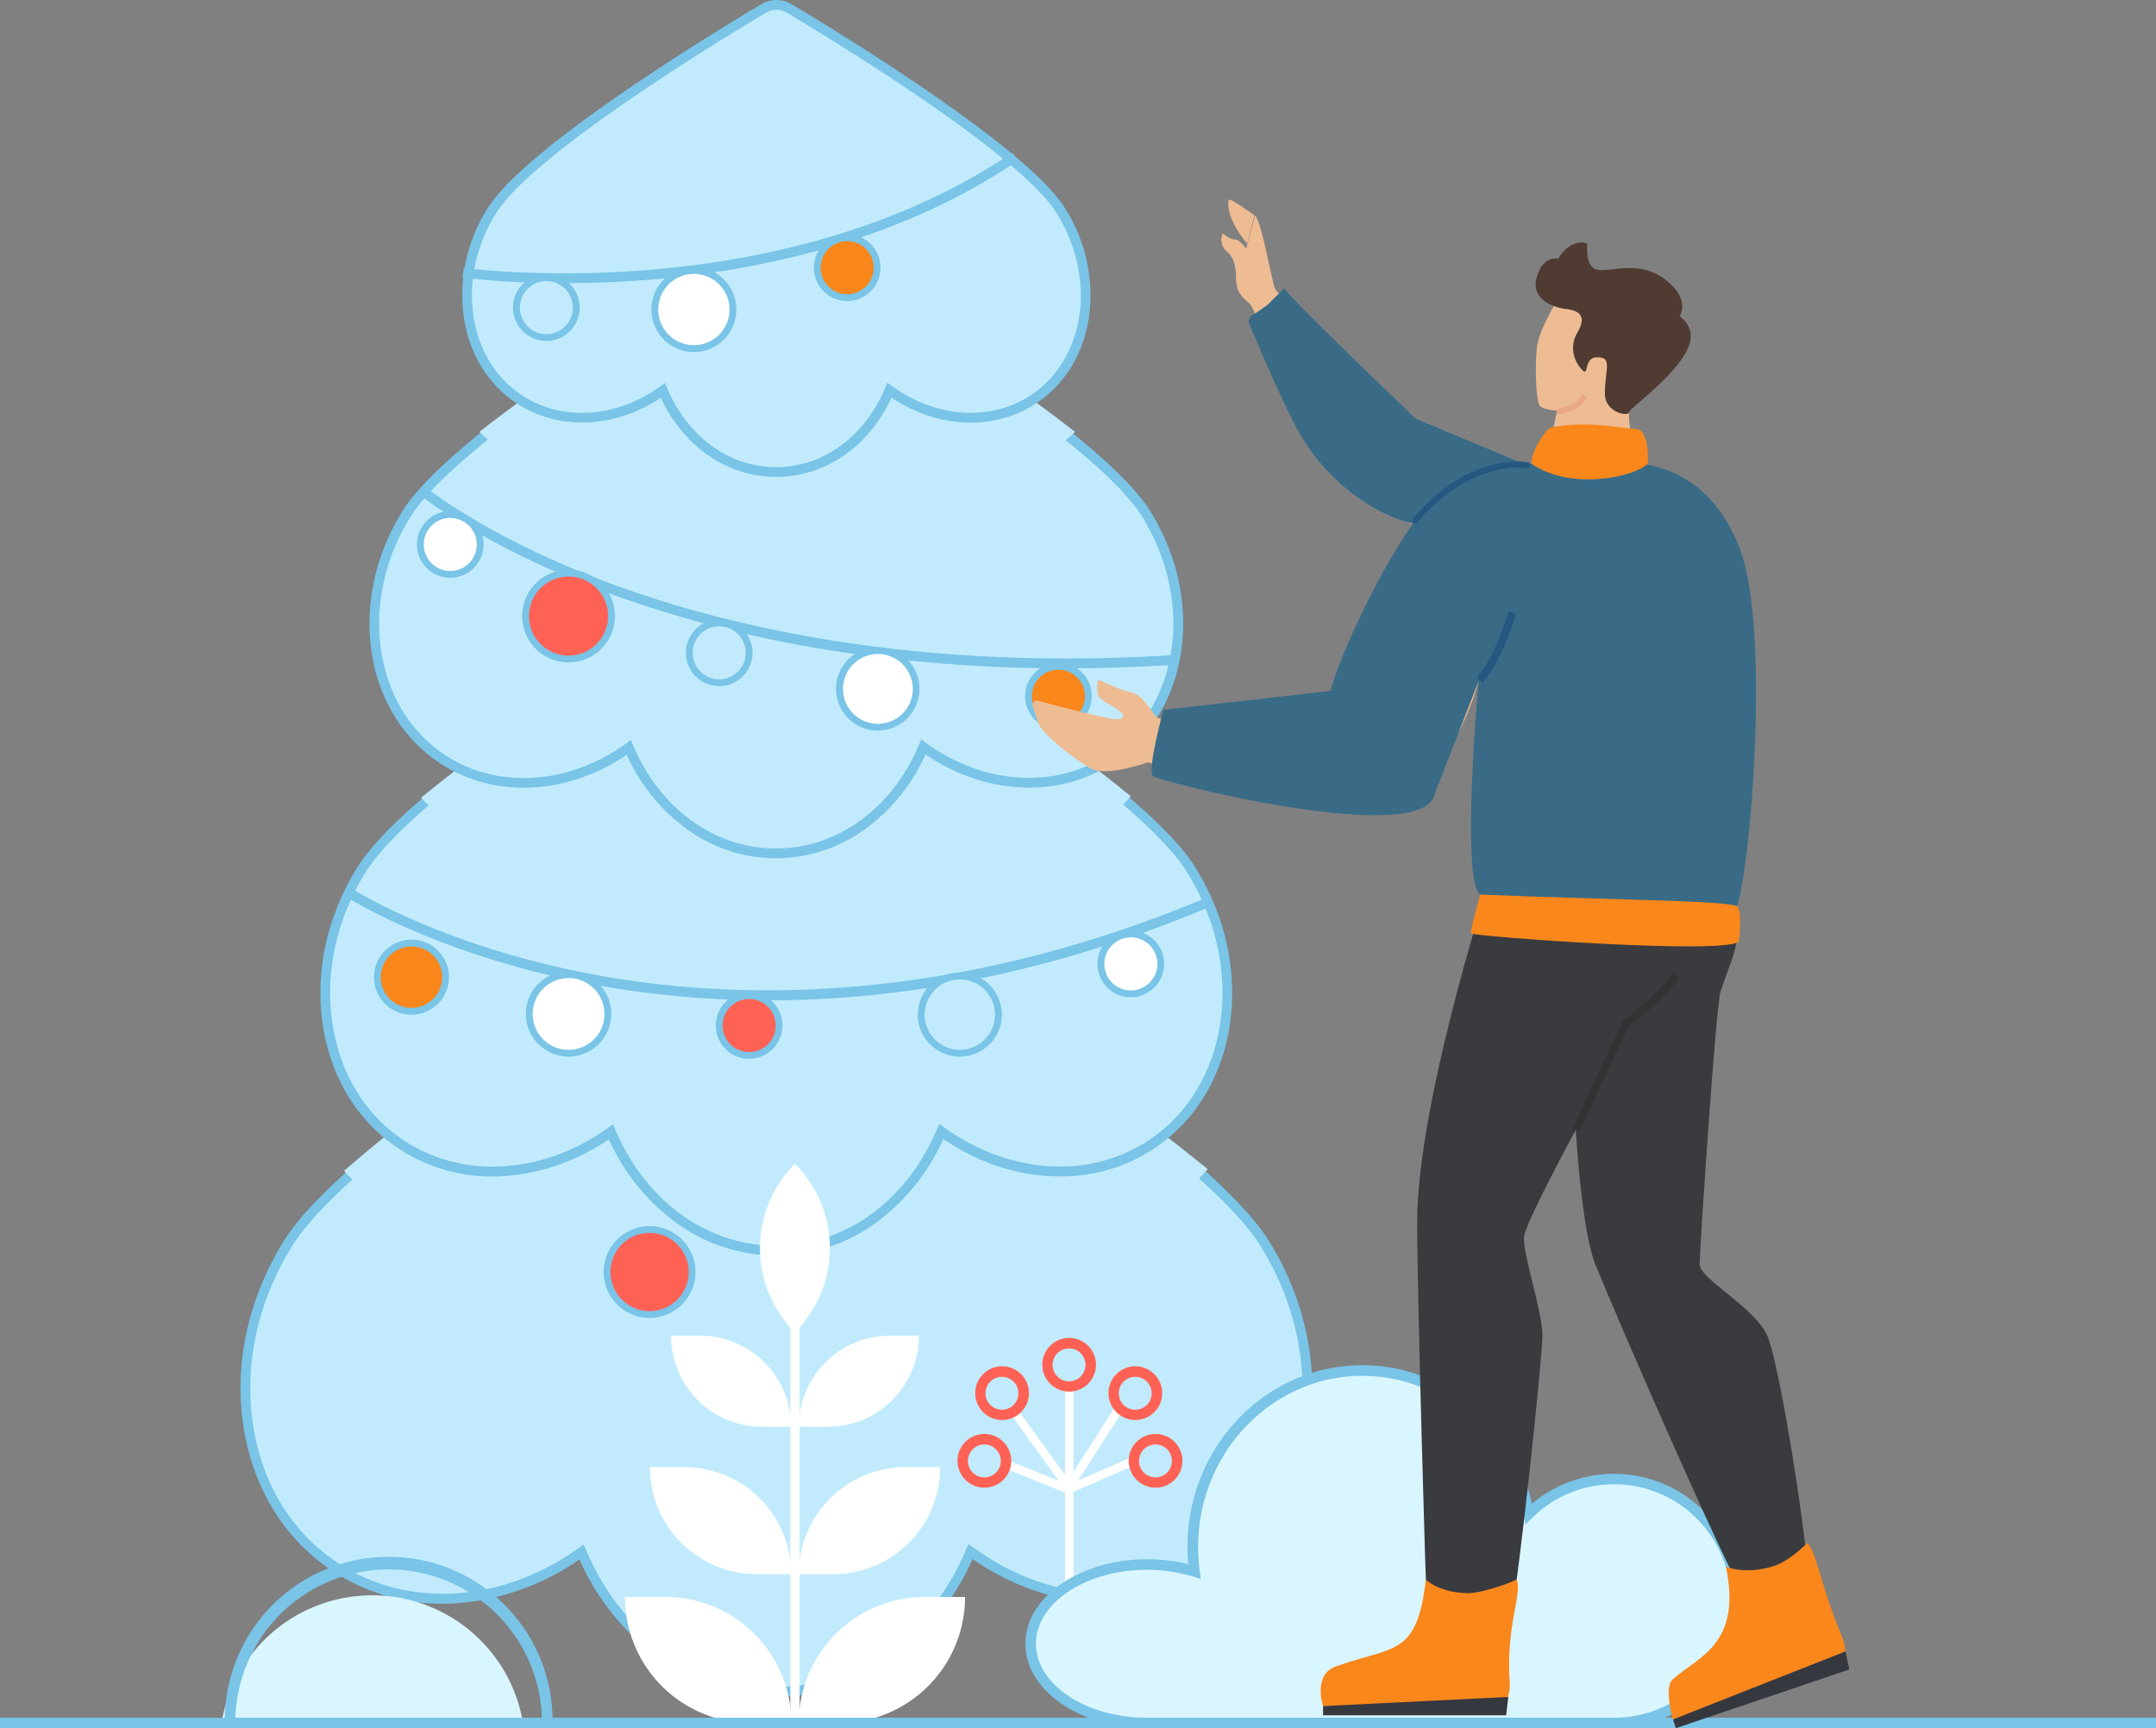
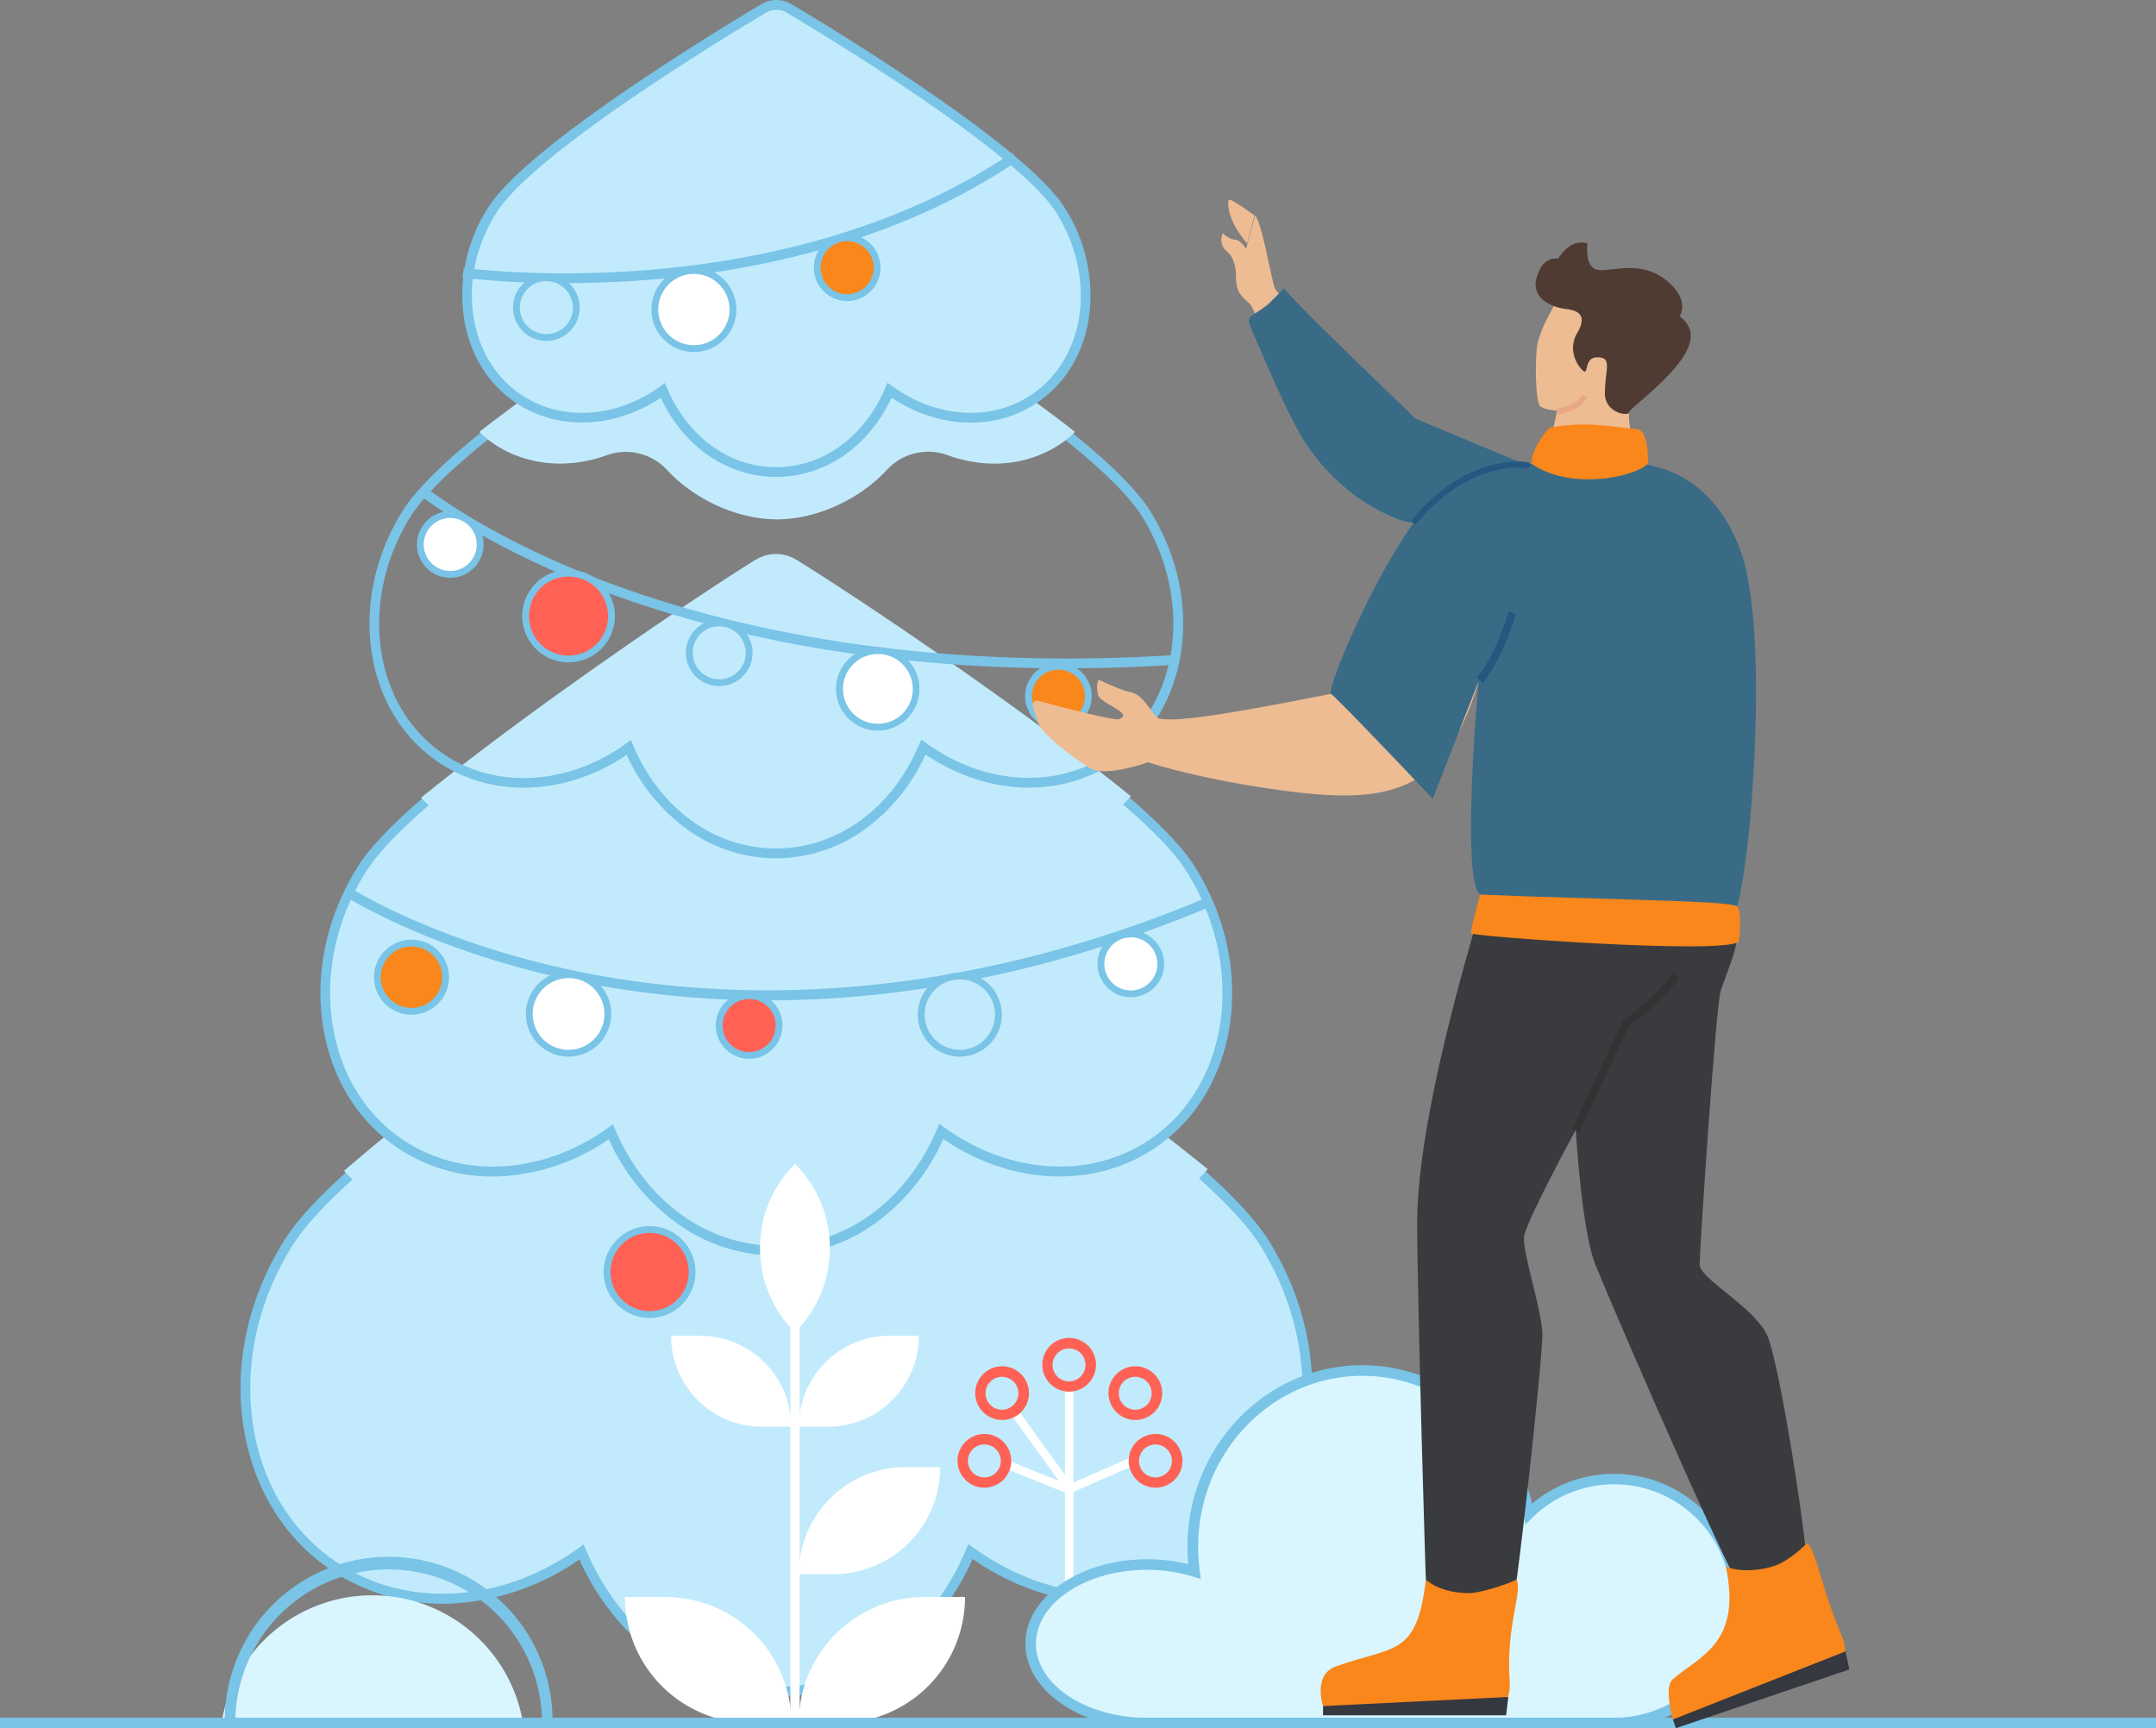
<svg xmlns="http://www.w3.org/2000/svg" viewBox="0 0 786.54 630.58">
  <rect x="0" y="0" width="786.54" height="630.58" fill="#808080" stroke="none" />
  <defs>
    <style>.cls-1{isolation:isolate;}.cls-2,.cls-4{fill:#c1ebfc;}.cls-3{fill:#79c4e7;}.cls-13,.cls-4{mix-blend-mode:multiply;}.cls-5{fill:#fff;}.cls-6{fill:#f9871b;}.cls-7{fill:#ff6255;}.cls-8{fill:#d9f6ff;}.cls-9{fill:#eebc93;}.cls-10{fill:#396b87;}.cls-11{fill:#393b3f;}.cls-12{fill:#333;}.cls-14{fill:#cae2ff;}.cls-15{fill:#4f3b32;}.cls-16{fill:#245880;}.cls-17{fill:#e9a786;}.cls-18{fill:#363840;}</style>
  </defs>
  <title>Asset 1</title>
  <g class="cls-1">
    <g id="Layer_2" data-name="Layer 2">
      <g id="Ñëîé_1" data-name="Ñëîé 1">
        <path class="cls-2" d="M283.23,324.71a15.34,15.34,0,0,1,7.81,2.14c22.77,13.54,146,87.88,170.19,126.6C488,496.16,479.67,549.56,442.7,572.7c-26.85,16.82-61.45,13.07-88.62-6.6-12.82,30.33-39.8,51.22-71,51.22S225,596.5,212.14,566.26c-27.13,19.53-61.6,23.21-88.38,6.44-37-23.14-45.28-76.54-18.53-119.25,24.24-38.72,147.43-113.06,170.2-126.6a15.28,15.28,0,0,1,7.8-2.14Z" />
        <path class="cls-3" d="M283.08,619.09a73,73,0,0,1-43.38-14.53A89.66,89.66,0,0,1,211.39,569,90,90,0,0,1,168,584.86a73,73,0,0,1-45.15-10.65c-18.33-11.47-30.4-30.48-34-53.52s1.72-47.16,14.88-68.18c24.37-38.92,146.56-112.77,170.8-127.18a17.08,17.08,0,0,1,17.43,0c24.24,14.41,146.42,88.26,170.79,127.18,13.16,21,18.44,45.23,14.88,68.18s-15.65,42-34,53.52a73,73,0,0,1-45.28,10.65,90.23,90.23,0,0,1-43.52-16.05,89.68,89.68,0,0,1-28.32,35.7A73,73,0,0,1,283.08,619.09Zm-70.17-55.57.87,2c13.1,30.83,39.66,50,69.3,50s56.29-19.21,69.37-50.14l.87-2,1.81,1.31c15.41,11.16,32.95,16.85,49.84,16.85a68.89,68.89,0,0,0,36.79-10.31c17.44-10.92,28.92-29.05,32.34-51.06s-1.67-45.45-14.37-65.75c-23.94-38.22-145.48-111.67-169.6-126a13.52,13.52,0,0,0-13.79,0c-24.12,14.34-145.67,87.79-169.61,126C94,474.69,88.92,498,92.35,520.14s14.91,40.14,32.35,51.06c25.19,15.77,59.11,13.27,86.41-6.39Z" />
        <path class="cls-4" d="M440.6,426.59c-2.78,2.91-4.73,5.53-8.32,7.83-17.53,11.21-38.78,12.32-58.36,5a29.23,29.23,0,0,0-32.12,7.83c-15.05,16.9-38.14,27.53-58.87,27.53s-43.75-10.6-58.8-27.44A29.31,29.31,0,0,0,192,439.51c-19.54,7.22-40.69,6.08-58.16-5.09a41.49,41.49,0,0,1-8.33-7.2c53-46.1,129.8-94.28,148.57-105.67a17.32,17.32,0,0,1,18,0C310.83,332.94,387.55,383.51,440.6,426.59Z" />
        <path class="cls-2" d="M283.23,207.79a13,13,0,0,1,6.63,1.82c19.35,11.5,124,74.65,144.57,107.54,22.72,36.28,15.67,81.63-15.74,101.29-22.81,14.29-52.2,11.1-75.27-5.61-10.9,25.77-33.82,43.51-60.32,43.51S233.77,438.66,222.85,413c-23,16.59-52.33,19.72-75.08,5.47-31.41-19.66-38.46-65-15.74-101.29,20.59-32.89,125.23-96,144.57-107.54a13,13,0,0,1,6.63-1.82Z" />
        <path class="cls-3" d="M283.1,458.12a62.25,62.25,0,0,1-37-12.4,76.44,76.44,0,0,1-24-30.05A76.71,76.71,0,0,1,185.34,429,62.25,62.25,0,0,1,146.83,420c-15.64-9.79-25.93-26-29-45.65s1.46-40.19,12.67-58.1c20.74-33.11,124.57-95.87,145.18-108.12a14.75,14.75,0,0,1,15.07,0c20.6,12.25,124.43,75,145.17,108.12,11.21,17.91,15.71,38.54,12.67,58.1s-13.34,35.86-29,45.65c-22.06,13.82-51.46,12-75.46-4.41a76.32,76.32,0,0,1-24,30.14A62.23,62.23,0,0,1,283.1,458.12Zm-59.49-47.89.87,2c11.09,26.09,33.55,42.3,58.62,42.3s47.62-16.26,58.68-42.43l.87-2.06,1.81,1.31c13.05,9.45,27.89,14.27,42.18,14.27a58.28,58.28,0,0,0,31.11-8.72c14.74-9.23,24.46-24.57,27.35-43.19s-1.41-38.48-12.17-55.66c-20.3-32.42-123.5-94.78-144-106.95a11.2,11.2,0,0,0-11.44,0c-20.48,12.17-123.68,74.53-144,107-10.76,17.18-15.08,37-12.17,55.66s12.6,34,27.35,43.19c21.31,13.34,50,11.21,73.1-5.41Z" />
        <path class="cls-4" d="M412.55,290.54c-2.29,2.39-3.89,4.54-6.85,6.43-14.4,9.22-31.86,10.13-48,4.13a24,24,0,0,0-26.4,6.43C319,321.42,300,330.15,283,330.15s-36-8.7-48.33-22.55a24.08,24.08,0,0,0-26.4-6.44c-16.06,5.93-33.45,5-47.81-4.19a34.66,34.66,0,0,1-6.84-5.91c43.61-35.41,106.68-77.49,122.11-86.85a14.19,14.19,0,0,1,14.76,0C305.88,213.57,368.94,255.14,412.55,290.54Z" />
-         <path class="cls-2" d="M404,277.61c-20.33,12.74-46.53,9.89-67.11-5-9.71,23-30.14,38.79-53.76,38.79s-44-15.76-53.72-38.66c-20.54,14.79-46.65,17.58-66.93,4.88-28-17.53-34.28-58-14-90.31,5.22-8.33,16.5-18.85,30.36-29.87,34.9-27.74,86.18-58.66,98.53-66a11.57,11.57,0,0,1,11.81,0c12.35,7.33,63.63,38.25,98.52,66,13.87,11,25.14,21.54,30.36,29.88C438.27,219.64,432,260.08,404,277.61Z" />
        <path class="cls-3" d="M283.12,313.17A55.63,55.63,0,0,1,250,302.08a68.17,68.17,0,0,1-21.37-26.66c-21.39,14.47-47.52,16-67.12,3.69-28.79-18-35.34-59.63-14.6-92.75,4.86-7.76,15.21-18,30.76-30.32,35.48-28.2,88.47-60,98.73-66.13a13.35,13.35,0,0,1,13.63,0C300.31,96,353.28,127.83,388.77,156c15.55,12.37,25.9,22.57,30.76,30.33,20.74,33.12,14.19,74.73-14.6,92.75-19.67,12.33-45.86,10.78-67.29-3.81a68.37,68.37,0,0,1-21.37,26.75A55.74,55.74,0,0,1,283.12,313.17Zm-53-43.18.87,2c9.85,23.19,29.8,37.59,52.08,37.59s42.3-14.45,52.13-37.71l.87-2.06,1.81,1.31c20.56,14.9,46.12,16.84,65.12,4.94h0c27.12-17,33.16-56.39,13.47-87.86-4.65-7.41-14.73-17.31-30-29.42C351.24,130.75,298.46,99,288.24,93a10,10,0,0,0-10,0c-10.22,6.08-63,37.8-98.33,65.86-15.23,12.11-25.31,22-30,29.42-19.7,31.47-13.65,70.88,13.47,87.86,18.93,11.86,44.42,10,65-4.82Z" />
        <path class="cls-4" d="M392.19,157.59a35.87,35.87,0,0,1-6.54,5.18c-12,7.42-26.53,8.16-39.93,3.32a20.44,20.44,0,0,0-22,5.18c-10.3,11.2-26.1,18.23-40.28,18.23s-29.93-7-40.22-18.17a20.51,20.51,0,0,0-22-5.19c-13.37,4.78-27.84,4-39.79-3.37a35.86,35.86,0,0,1-6.55-5.18c36.31-28.52,89.65-60.32,102.49-67.86a12.16,12.16,0,0,1,12.3,0C302.56,97.27,355.9,129.07,392.19,157.59Z" />
        <path class="cls-2" d="M283.23,1.78A9,9,0,0,1,287.78,3c13.27,7.89,85,51.2,99.16,73.76,15.58,24.89,10.74,56-10.8,69.48-15.64,9.8-35.8,7.61-51.63-3.85-7.47,17.68-23.19,29.84-41.37,29.84s-33.84-12.12-41.33-29.75c-15.8,11.39-35.89,13.53-51.49,3.76-21.54-13.49-26.38-44.59-10.8-69.48C193.65,54.22,265.42,10.91,278.69,3a8.93,8.93,0,0,1,4.54-1.24Z" />
        <path class="cls-3" d="M283.14,174c-17.77,0-33.72-11-42.08-28.85-16.51,11-36.58,12-51.68,2.59-10.87-6.8-18-18.06-20.14-31.7A59,59,0,0,1,178,75.84C192.3,53,263.63,9.91,277.78,1.5a10.67,10.67,0,0,1,10.91,0C302.84,9.91,374.15,53,388.44,75.84a59,59,0,0,1,8.78,40.23c-2.12,13.64-9.27,24.9-20.14,31.7-15.15,9.49-35.27,8.39-51.82-2.67C316.91,163,301,174,283.14,174Zm-40.56-34.27.87,2.05c7.51,17.68,22.72,28.67,39.69,28.67s32.23-11,39.73-28.76l.87-2.06,1.81,1.31c15.69,11.37,35.18,12.85,49.65,3.79,10-6.25,16.54-16.63,18.5-29.24s-1-26.12-8.27-37.8C371.58,55.6,300.9,12.89,286.87,4.55a7.28,7.28,0,0,0-7.28,0c-14,8.34-84.71,51.05-98.56,73.17-7.31,11.68-10.25,25.1-8.28,37.8s8.54,23,18.51,29.24c14.42,9,33.86,7.58,49.52-3.7Z" />
        <path class="cls-3" d="M206,103.29a305.31,305.31,0,0,1-37.29-2l.49-3.52c.28,0,29.21,3.93,68.19.66,35.9-3,87.93-12.86,131.91-42.76l2,2.94C326.68,89,274,99,237.63,102,226.06,103,215.37,103.29,206,103.29Z" />
        <circle class="cls-2" cx="199.32" cy="112.24" r="10.91" transform="translate(-10.09 20.19) rotate(-5.65)" />
        <path class="cls-3" d="M199.32,124.39a12.16,12.16,0,1,1,12.16-12.15A12.16,12.16,0,0,1,199.32,124.39Zm0-21.82a9.67,9.67,0,1,0,9.67,9.67A9.68,9.68,0,0,0,199.32,102.57Z" />
        <circle class="cls-5" cx="253.14" cy="112.95" r="14.26" transform="translate(-8.45 21.26) rotate(-4.73)" />
        <path class="cls-3" d="M253.14,128.45a15.5,15.5,0,1,1,15.5-15.5A15.52,15.52,0,0,1,253.14,128.45Zm0-28.51a13,13,0,1,0,13,13A13,13,0,0,0,253.14,99.94Z" />
        <circle class="cls-6" cx="309.06" cy="97.67" r="10.91" transform="translate(-9.62 38.49) rotate(-7.02)" />
        <path class="cls-3" d="M309.06,109.83a12.16,12.16,0,1,1,12.16-12.16A12.17,12.17,0,0,1,309.06,109.83Zm0-21.83a9.67,9.67,0,1,0,9.67,9.67A9.68,9.68,0,0,0,309.06,88Z" />
        <path class="cls-3" d="M389.06,243.84a547.09,547.09,0,0,1-82.49-6,432.54,432.54,0,0,1-86.14-22c-45.17-16.94-67.77-35.64-68-35.82l2.28-2.73c.22.19,22.48,18.57,67.16,35.29C263.12,228,332.44,245.08,428.49,239l.22,3.55Q408.63,243.84,389.06,243.84Z" />
        <circle class="cls-5" cx="164.26" cy="198.66" r="10.91" />
        <path class="cls-3" d="M164.26,210.82a12.16,12.16,0,1,1,12.16-12.16A12.17,12.17,0,0,1,164.26,210.82Zm0-21.83a9.67,9.67,0,1,0,9.67,9.67A9.68,9.68,0,0,0,164.26,189Z" />
        <circle class="cls-5" cx="320.22" cy="251.36" r="13.97" transform="translate(-15 20.38) rotate(-3.56)" />
        <path class="cls-3" d="M320.22,266.57a15.22,15.22,0,1,1,15.22-15.21A15.22,15.22,0,0,1,320.22,266.57Zm0-27.94A12.73,12.73,0,1,0,333,251.36,12.74,12.74,0,0,0,320.22,238.63Z" />
        <circle class="cls-7" cx="207.43" cy="224.79" r="15.66" />
        <path class="cls-3" d="M207.43,241.69a16.91,16.91,0,1,1,16.9-16.9A16.93,16.93,0,0,1,207.43,241.69Zm0-31.32a14.42,14.42,0,1,0,14.41,14.42A14.44,14.44,0,0,0,207.43,210.37Z" />
        <circle class="cls-6" cx="386.14" cy="254.02" r="10.91" />
        <path class="cls-3" d="M386.14,266.17A12.16,12.16,0,1,1,398.29,254,12.17,12.17,0,0,1,386.14,266.17Zm0-21.82a9.67,9.67,0,1,0,9.67,9.67A9.68,9.68,0,0,0,386.14,244.35Z" />
        <circle class="cls-2" cx="262.39" cy="238.18" r="10.91" />
        <path class="cls-3" d="M262.39,250.34a12.16,12.16,0,1,1,12.15-12.16A12.17,12.17,0,0,1,262.39,250.34Zm0-21.82a9.67,9.67,0,1,0,9.66,9.66A9.68,9.68,0,0,0,262.39,228.52Z" />
        <path class="cls-3" d="M280.3,365A349.69,349.69,0,0,1,213,358.55c-54.9-10.76-87.17-31.58-87.49-31.79l2-3c.31.2,32.13,20.7,86.41,31.31C264,364.88,344,368,440.75,327.29l1.38,3.28C399,348.7,355.54,359.8,313,363.54Q296.54,365,280.3,365Z" />
        <circle class="cls-5" cx="207.43" cy="369.96" r="14.33" transform="translate(-174.7 553.99) rotate(-86.44)" />
        <path class="cls-3" d="M207.43,385.53A15.58,15.58,0,1,1,223,370,15.6,15.6,0,0,1,207.43,385.53Zm0-28.66A13.09,13.09,0,1,0,220.51,370,13.1,13.1,0,0,0,207.43,356.87Z" />
        <circle class="cls-5" cx="412.55" cy="351.69" r="10.91" transform="translate(28.03 733.83) rotate(-85.27)" />
        <path class="cls-3" d="M412.55,363.85a12.16,12.16,0,1,1,12.15-12.16A12.17,12.17,0,0,1,412.55,363.85Zm0-21.82a9.67,9.67,0,1,0,9.67,9.66A9.68,9.68,0,0,0,412.55,342Z" />
        <circle class="cls-2" cx="350.15" cy="370.2" r="14.08" transform="translate(-37.03 701.48) rotate(-87.14)" />
        <path class="cls-3" d="M350.15,385.53a15.33,15.33,0,1,1,15.33-15.33A15.35,15.35,0,0,1,350.15,385.53Zm0-28.17A12.84,12.84,0,1,0,363,370.2,12.85,12.85,0,0,0,350.15,357.36Z" />
        <circle class="cls-7" cx="273.3" cy="374.17" r="10.91" />
        <path class="cls-3" d="M273.3,386.33a12.16,12.16,0,1,1,12.15-12.16A12.17,12.17,0,0,1,273.3,386.33Zm0-21.82a9.67,9.67,0,1,0,9.67,9.66A9.68,9.68,0,0,0,273.3,364.51Z" />
        <circle class="cls-6" cx="150.12" cy="356.54" r="12.44" />
        <path class="cls-3" d="M150.12,370.23a13.69,13.69,0,1,1,13.69-13.69A13.7,13.7,0,0,1,150.12,370.23Zm0-24.89a11.2,11.2,0,1,0,11.2,11.2A11.21,11.21,0,0,0,150.12,345.34Z" />
        <circle class="cls-7" cx="236.98" cy="464.12" r="15.51" transform="translate(-38.23 21.59) rotate(-4.83)" />
        <path class="cls-3" d="M236.94,480.88a16.77,16.77,0,0,1-16.48-13.95h0a16.75,16.75,0,1,1,19.33,13.7A16.14,16.14,0,0,1,236.94,480.88Zm-14-14.36a14.26,14.26,0,1,0,11.66-16.46,14.19,14.19,0,0,0-11.66,16.46Z" />
        <path class="cls-8" d="M190.8,628.66h-110a55.76,55.76,0,0,1,110,0Z" />
        <path class="cls-3" d="M201.55,628.58h-3.84a55.94,55.94,0,1,0-111.88,0H82a59.79,59.79,0,1,1,119.57,0Z" />
        <polygon class="cls-5" points="389.78 545.11 366.05 535.5 367.21 532.63 389.73 541.75 413.05 531.59 414.29 534.43 389.78 545.11" />
        <rect class="cls-5" x="388.51" y="507.35" width="3.09" height="105.43" />
        <rect class="cls-5" x="378.41" y="511.67" width="3.09" height="34.53" transform="translate(-237.72 322.51) rotate(-35.83)" />
-         <rect class="cls-5" x="381.72" y="526.86" width="34.51" height="3.09" transform="translate(-261.21 578.95) rotate(-57.32)" />
        <path class="cls-7" d="M390.05,507.76a9.8,9.8,0,1,1,9.79-9.8A9.82,9.82,0,0,1,390.05,507.76Zm0-15.75A6,6,0,1,0,396,498,6,6,0,0,0,390.05,492Z" />
        <path class="cls-7" d="M365.58,518.11a9.8,9.8,0,1,1,9.8-9.79A9.81,9.81,0,0,1,365.58,518.11Zm0-15.75a6,6,0,1,0,5.95,6A6,6,0,0,0,365.58,502.36Z" />
        <path class="cls-7" d="M359.11,542.81a9.8,9.8,0,1,1,9.8-9.8A9.81,9.81,0,0,1,359.11,542.81Zm0-15.76a6,6,0,1,0,6,6A6,6,0,0,0,359.11,527.05Z" />
        <path class="cls-7" d="M421.58,542.81a9.8,9.8,0,1,1,9.79-9.8A9.81,9.81,0,0,1,421.58,542.81Zm0-15.76a6,6,0,1,0,5.95,6A6,6,0,0,0,421.58,527.05Z" />
        <path class="cls-7" d="M414.2,518.11a9.8,9.8,0,1,1,9.79-9.79A9.8,9.8,0,0,1,414.2,518.11Zm0-15.75a6,6,0,1,0,5.95,6A6,6,0,0,0,414.2,502.36Z" />
        <path class="cls-5" d="M352.06,582.7h0a46,46,0,0,1-46,46H291.4a46,46,0,0,1,46-46Z" />
        <path class="cls-5" d="M228,582.7h0a46,46,0,0,0,46,46h14.71a46,46,0,0,0-46-46Z" />
        <path class="cls-5" d="M343,535.3h0a39.06,39.06,0,0,1-39.06,39.06H291.4a39.06,39.06,0,0,1,39.06-39.06Z" />
-         <path class="cls-5" d="M237.08,535.3h0a39.07,39.07,0,0,0,39.07,39.06h12.5a39.07,39.07,0,0,0-39.07-39.06Z" />
        <path class="cls-5" d="M335.23,487.37h0A33.21,33.21,0,0,1,302,520.58H291.4a33.21,33.21,0,0,1,33.2-33.21Z" />
        <path class="cls-5" d="M244.82,487.37h0A33.2,33.2,0,0,0,278,520.58h10.63a33.21,33.21,0,0,0-33.21-33.21Z" />
        <rect class="cls-5" x="288.32" y="480.76" width="3.4" height="147.9" transform="translate(580.04 1109.42) rotate(180)" />
        <path class="cls-5" d="M290,486.15h0a43.5,43.5,0,0,0,0-61.52h0A43.5,43.5,0,0,0,290,486.15Z" />
        <path class="cls-8" d="M418.5,628.66c-23.47,0-42.5-12.94-42.5-28.91s19-28.91,42.5-28.91a59.91,59.91,0,0,1,17.25,2.48,68,68,0,0,1-.6-9c0-35.52,27.69-64.31,61.83-64.31,30.19,0,55.33,22.51,60.75,52.27a44.52,44.52,0,1,1,31.13,76.35Z" />
        <path class="cls-3" d="M588.86,630.58H418.5c-24.49,0-44.42-13.83-44.42-30.83S394,568.92,418.5,568.92a61.9,61.9,0,0,1,15,1.8c-.19-2.11-.29-4.24-.29-6.37,0-36.52,28.6-66.24,63.75-66.24,29.51,0,55,21,61.95,50.52a46.44,46.44,0,1,1,29.93,82ZM418.5,572.76c-22.37,0-40.58,12.11-40.58,27s18.21,27,40.58,27H588.86a42.6,42.6,0,1,0-29.79-73.06l-2.58,2.53-.65-3.56C550.49,523.28,525.74,502,497,502c-33,0-59.9,28-59.9,62.39a64.83,64.83,0,0,0,.58,8.72l.39,3-2.86-.87A57.61,57.61,0,0,0,418.5,572.76Z" />
        <rect class="cls-3" y="626.74" width="786.54" height="3.84" />
        <path class="cls-9" d="M456,92.81s-3-5.26-5.32-5.36-4.55-2.31-4.55-2.31a5.35,5.35,0,0,0,1.55,6.67c2.81,2.31,3.34,7,3.22,9.65-.21,4.34,5.15,6.08,5.15,6.08Z" />
        <path class="cls-9" d="M453.42,95.27c-.26,3.43-6.28,8.48,2.13,15.22,4.18,3.36,13.22,40.56,22.16,53.38,13.62,19.52,33.17,26.86,37.05,26.9l42.43-21.05-40.83-17.1s-49.64-43.09-51.22-47.32-4.71-24.06-7.3-26.7Z" />
        <path class="cls-10" d="M516.36,152.62s-40.84-38.92-48.06-47.48c-.69,1.15-3.69,3.83-4.63,4.88-1.3,1.45-4.61,3.59-7,5.14a2.48,2.48,0,0,0-.93,3c5.05,11.82,14.92,35.61,21.93,45.66,13.62,19.52,33.17,26.86,37.05,26.9l42.43-21.05Z" />
        <path class="cls-9" d="M671.29,610.14C669,611.78,614,623.36,614,623.36s1.42-7.54,5.22-9.75,31.42-5.24,19.23-27.54a21.15,21.15,0,0,1-1.14-3.82c-2.8-8.8-6.16-11.67-6.16-11.67l21.21-7.66s1.43,11.31,4.44,17.32a48,48,0,0,0,5.29,7.65c3.82,4.77,8.2,9.64,9.37,12.14C673.29,604,673.56,608.5,671.29,610.14Z" />
        <path class="cls-9" d="M546.59,622.47c-2.7.77-60.91,0-60.91,0s.4-7.88,4.72-8.67,30.92-8.65,32.25-25.55c.11-1.36.18-2.69.23-4,.35-9.23-.62-12.63-.62-12.63h23.51s-3.46,11.11-2.67,17.79a48.4,48.4,0,0,0,2.39,9c2,5.78,4.44,11.85,4.69,14.6C550.57,617.34,549.29,621.7,546.59,622.47Z" />
        <path class="cls-11" d="M659.29,575.1c-1.19,5.15-17.89,9.25-20.66,10.41S590.91,483.35,582,461.36c-5.06-12.54-7.13-49.12-7.13-49.12s-18.07,33.28-18.86,38.83,6.5,26.79,6.67,35.65-9.2,93.53-10.79,98.28-31,2.38-31.36,0S517,471.43,517,446.07c0-46.09,29-133.26,29-133.26,7.13,5.14,62.59-6.34,67.74-9.91,27,35.8,21.16,37.29,14,58.63-1.8,5.38-7.69,94.68-7.69,99.83s19.18,15.06,24.4,25.36C649.34,496.31,660.48,570,659.29,575.1Z" />
        <path class="cls-12" d="M576.2,412.85l-2.58-1.21L592,372.49l.29-.21c.13-.1,13.31-9.84,17.86-17l2.41,1.52c-4.51,7.13-16.23,16.06-18.29,17.6Z" />
        <path class="cls-9" d="M408.08,262.42c-1.61.52-21.21-4.45-29.29-6.73a1.65,1.65,0,0,0-2,2.08l2,6.12c1.84,4.85,15.68,14.58,19.13,16.5,5.7,3.18,20.92-2.27,20.92-2.27s18.46,6.29,50.62,10.5c26.17,3.43,40.53,1.68,52.71-8.1,7-5.58,12.09-17.12,14.88-24.67,1.55-4.21,2.38-7.18,2.38-7.18l-40.82-15.85s-5.28,19.57-7.82,19.46-65.3,14-69,9.25-5.46-8.15-9.45-9S400.92,248,400.92,248s-1.31,1-.34,5.55C401.24,256.64,414.33,260.42,408.08,262.42Z" />
        <g class="cls-13">
          <path class="cls-14" d="M541,256.12l-.06,0c-.48-3-.8-5.07-.92-5.89Z" />
        </g>
        <path class="cls-10" d="M632.45,333c-5.15,3.57-85.35-1.48-92.48-6.63s-.59-77.72-.59-77.72L522.7,291.45s-34.76-36.71-37.14-38.3,27.19-71.7,47.15-78.67c21.32-7.43,55.81-7,62.48-5.87,5.51,1,28.14,1.73,39.56,31.67C646.68,231.55,637.6,329.46,632.45,333Z" />
        <path class="cls-9" d="M598.52,170s-4.76-12.32-4.23-19.54,19.19-39.44,4.23-45.08-30.82,4.58-32,6.87S562.25,119.79,561,125c-1.12,4.71-1,22.18,1.06,23.42s6,1.4,6,1.4-3.61,16.47-3.43,18.23S576.51,175.13,598.52,170Z" />
        <path class="cls-15" d="M579.15,88.85s-1.22,8.28,3.35,9.51,15.15-3.81,24.83,3.49,5.45,13.59,5.45,13.59,4,2.64,4.05,7c.18,10.92-22.51,26.42-22.54,28s-8.8.36-8.8-6.87c0-8.85,3-13.38-3-13.2-4.11.12-3.31,5.41-4.37,5.23s-7.08-6.82-2.68-14.21c3.51-5.9.88-8.1-4.05-8.63s-13.16-3.7-10.72-11.8,7.73-6.51,7.73-6.51S572.63,86.74,579.15,88.85Z" />
        <g class="cls-13">
          <path class="cls-16" d="M540.94,249.12l-2.17-1.84c7-8.22,11.56-24,11.61-24.2l2.73.79C552.92,224.54,548.3,240.44,540.94,249.12Z" />
        </g>
        <path class="cls-17" d="M568.24,151.21l-.26-2.12a20.68,20.68,0,0,0,4.1-1.05c1.84-.69,4.19-1.94,4.94-4l2,.74C577.08,150.06,568.6,151.16,568.24,151.21Z" />
        <path class="cls-6" d="M536,581.29c3.13,0,12.29-2.49,17.32-5,2.08,5.42-4,16.86-2.56,37.36.29,4.06-.94,8.13-3.79,8.85s-64.33,0-64.33,0S478.84,611,487.39,608c21.2-7.6,29.45-3.37,32.8-31.67C520.19,576.28,524.73,581.25,536,581.29Z" />
        <polygon class="cls-18" points="549.47 625.85 482.67 625.85 482.67 622.49 550.25 619.16 549.47 625.85" />
        <path class="cls-6" d="M647.65,571.23c3-1,7.78-4.31,11.73-8.31,3.71,4.47,4.65,15.28,12.62,34.22,1.58,3.75,1.71,8-.75,9.6s-60.94,20.63-60.94,20.63-3.51-11.73,0-14.74c9.8-8.39,25.22-13.11,19.31-41C629.62,571.64,636.93,574.82,647.65,571.23Z" />
        <polygon class="cls-18" points="674.67 609.13 611.39 630.55 610.31 627.37 673.25 602.54 674.67 609.13" />
        <g class="cls-13">
          <path class="cls-9" d="M457.67,78.61s-9.27-6.83-9.46-5.64C447.07,80.1,455,88.88,455,88.88Z" />
        </g>
-         <path class="cls-10" d="M424.44,259s-6,21.93-3.87,24.08,93.1,24.94,102.13,8.39-37.21-39.39-37.21-39.39Z" />
        <path class="cls-16" d="M516.17,191.13a1.07,1.07,0,0,1-.82-1.76c20.51-24.38,41.16-20.86,42-20.7a1.07,1.07,0,1,1-.39,2.1c-.2,0-20.34-3.39-40,20A1.06,1.06,0,0,1,516.17,191.13Z" />
        <path class="cls-6" d="M565.28,156.09s-6.57,6.85-6.56,13.1c14.19,9.91,37.52,4.93,42.46,0,0,0,.65-12.56-4.3-12.67S579.25,153.19,565.28,156.09Z" />
        <path class="cls-6" d="M540,326.39s-3.77,13.14-3.29,14.19,92.13,7.85,97.62,3c0,0,1.5-10.76-.64-12.9C630.18,328.51,585,328.32,540,326.39Z" />
      </g>
    </g>
  </g>
</svg>